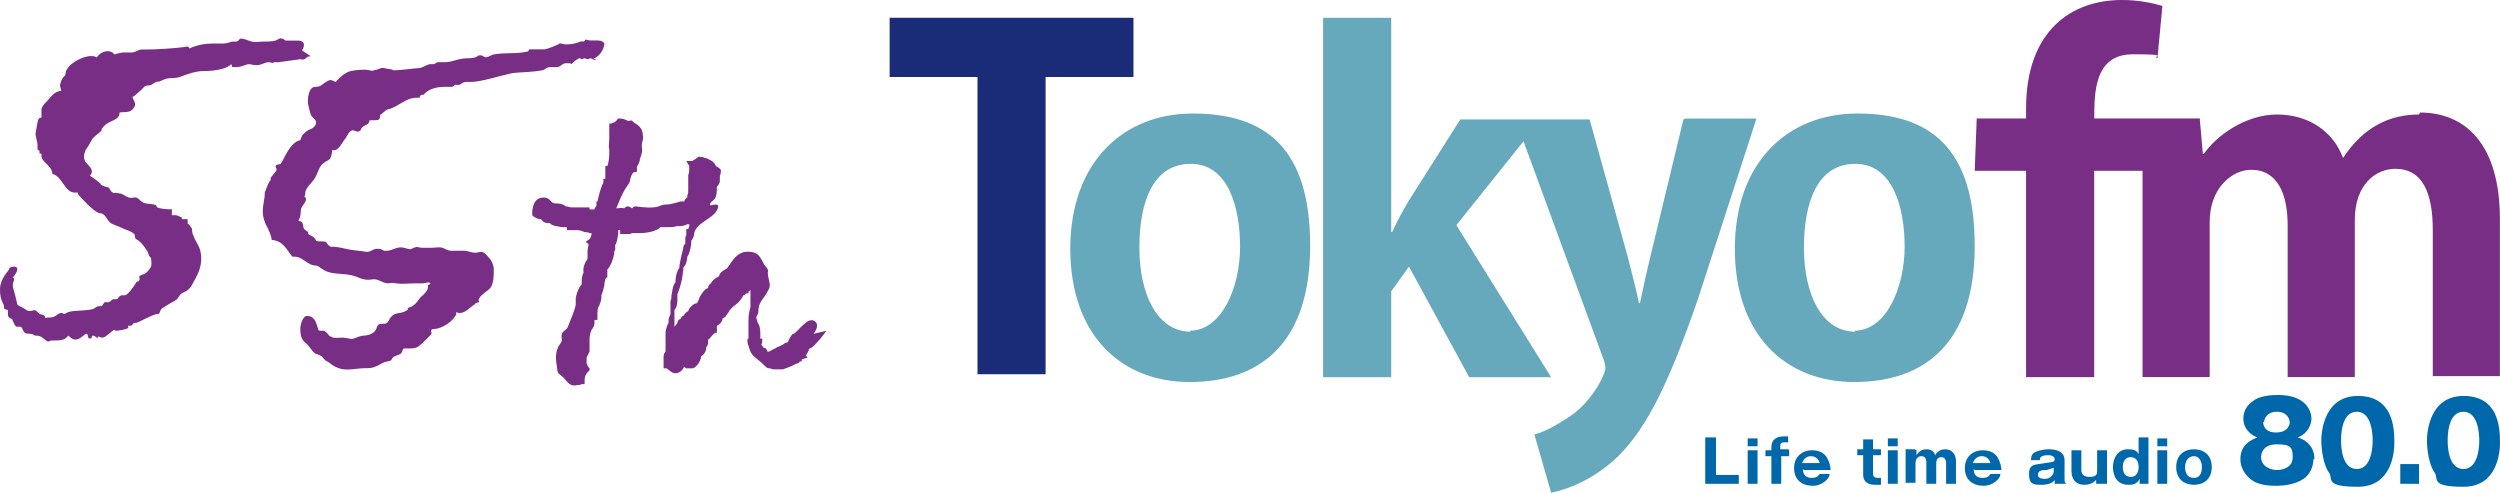
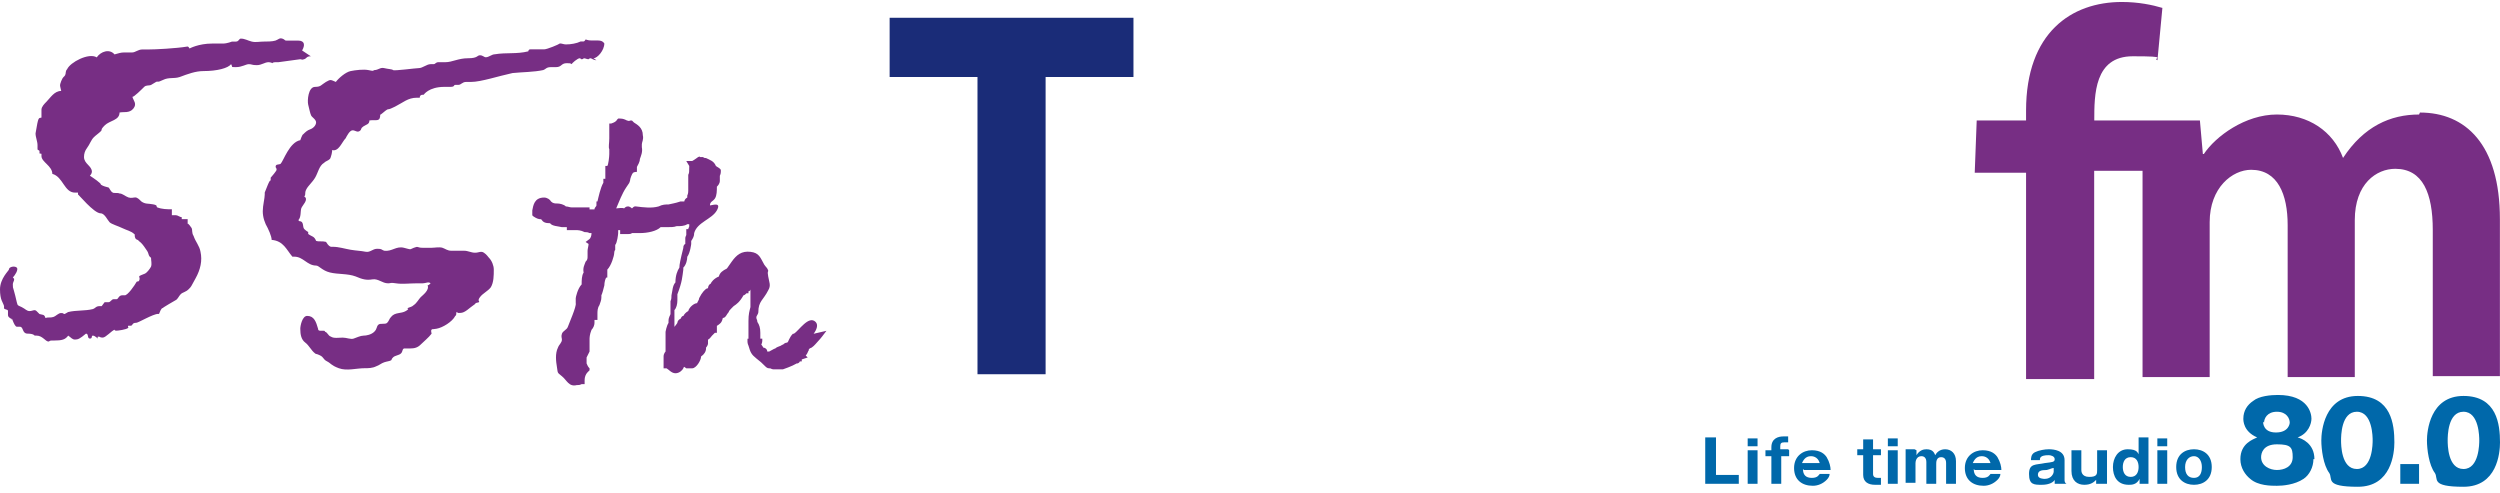
<svg xmlns="http://www.w3.org/2000/svg" id="b" width="253.25" height="49.91">
  <defs>
    <clipPath id="d">
      <path d="M0 0h253.25v49.91H0z" style="fill:none" />
    </clipPath>
    <style>.f{fill:#0068aa}.i{fill:#772e84}.j{fill:#66a9bc}</style>
  </defs>
  <g id="c" style="clip-path:url(#d)">
-     <path d="M120.82 11.5c-7.1 0-12.4 5-12.4 13.7s5.1 13.5 12.1 13.5 12.2-3.8 12.2-13.8-4.6-13.4-11.9-13.4m-.2 22.1c-3.4 0-5.2-3.8-5.2-8.5s1.4-8.5 5.2-8.5 5 4.4 5 8.4-1.8 8.5-5.1 8.5M170.53 12.1l-3.3 13.7c-.4 1.6-.8 3.5-1.1 4.9h-.1c-.3-1.5-.8-3.3-1.2-4.9l-3.8-13.7h-13.1l-5.2 8.2c-.6 1-1.2 2.1-1.7 3.2h-.1V1.8h-6.9v36.41h6.9v-8.7l1.8-2.5 6.1 11.2h8.3l-9.6-15.4 6.8-8.5 8 21.8c.2.5.3.9.3 1.2 0 .5-1.2 3.2-3.5 4.8-1.2.8-2.5 1.6-3.7 1.9l1.7 5.9c1.5-.3 4.2-1.2 6.8-3.7 3-3 5.2-7.6 8.1-16l5.9-18.2h-7.2l-.2.1ZM188.14 11.5c-7.1 0-12.4 5-12.4 13.7s5.1 13.5 12.1 13.5 12.2-3.8 12.2-13.8-4.6-13.4-11.9-13.4m-.2 22.1c-3.4 0-5.2-3.8-5.2-8.5s1.4-8.5 5.2-8.5 5 4.4 5 8.4-1.8 8.5-5.1 8.5" class="j" />
    <path d="M114.82 7.8h-8.9v30.11h-6.9V7.8h-8.9v-6h24.7v6z" style="fill:#1a2c78" />
-     <path d="M245.05 11.6c-2.9 0-5.6 1.2-7.7 4.4-1-2.7-3.5-4.4-6.7-4.4s-6.2 2.2-7.4 4h-.1l-.3-3.4V12h-10.7c0-2.6 0-6.5 3.9-6.5s1.9.2 2.5.4l.5-5.3c-1.01-.3-2.41-.6-4.11-.6-5.1 0-9.7 3.1-9.7 11v1h-5l-.2 5.3h5.2v20.9h6.9V17.3h4.9v20.9h6.8V22.5c0-3.5 2.3-5.3 4.2-5.3 2.7 0 3.7 2.5 3.7 5.6v15.4h6.8V22.3c0-3.7 2.2-5.2 4.1-5.2 2.8 0 3.8 2.5 3.8 6.2v14.8h6.8V22.2c0-7.6-3.5-10.8-8.1-10.8" class="i" />
+     <path d="M245.05 11.6c-2.9 0-5.6 1.2-7.7 4.4-1-2.7-3.5-4.4-6.7-4.4s-6.2 2.2-7.4 4h-.1l-.3-3.4h-10.7c0-2.6 0-6.5 3.9-6.5s1.9.2 2.5.4l.5-5.3c-1.01-.3-2.41-.6-4.11-.6-5.1 0-9.7 3.1-9.7 11v1h-5l-.2 5.3h5.2v20.9h6.9V17.3h4.9v20.9h6.8V22.5c0-3.5 2.3-5.3 4.2-5.3 2.7 0 3.7 2.5 3.7 5.6v15.4h6.8V22.3c0-3.7 2.2-5.2 4.1-5.2 2.8 0 3.8 2.5 3.8 6.2v14.8h6.8V22.2c0-7.6-3.5-10.8-8.1-10.8" class="i" />
    <path d="M172.74 49.01v-4.7h1.09v3.8h2.31v.9h-3.4zM178.04 45.21h-1v-.8h1v.8Zm0 3.8h-1v-3.4h1v3.4ZM181.24 45.61v.6h-.8v2.8h-1v-2.8h-.6v-.6h.6v-.3c0-.9.7-1.1 1.2-1.1h.5v.6h-.4c-.3 0-.4.1-.4.4v.3h.8l.1.1ZM182.64 47.51c0 .6.3.9.9.9s.7-.3.8-.4h1c0 .2-.1.4-.3.6-.4.4-.9.6-1.4.6-1.1 0-1.9-.6-1.9-1.8s.9-1.8 1.8-1.8 1.3.4 1.5.7c.3.5.4 1 .4 1.3h-2.7l-.1-.1Zm1.7-.6c-.2-.7-.8-.7-.9-.7-.6 0-.8.5-.9.7h1.8ZM189.74 46.21v1.8c0 .3.2.4.5.4h.3v.7h-.6c-.7 0-1.2-.3-1.2-1v-2h-.6v-.6h.6v-1h1v1h.8v.6h-.8v.1ZM192.24 45.21h-1v-.8h1v.8Zm0 3.8h-1v-3.4h1v3.4ZM194.14 45.61v.5c.3-.5.7-.6 1-.6.7 0 .8.4.9.6.1-.2.4-.6 1-.6s1.1.4 1.1 1.2v2.3h-1v-2.1c0-.1 0-.6-.5-.6s-.5.5-.5.7v2h-1v-2.2c0-.4-.2-.6-.5-.6-.5 0-.6.5-.6.7v2h-1v-3.4h.9l.2.1ZM199.94 47.51c0 .6.3.9.9.9s.7-.3.8-.4h1c0 .2-.1.4-.3.6-.4.4-.9.6-1.4.6-1.1 0-1.9-.6-1.9-1.8s.9-1.8 1.8-1.8 1.3.4 1.5.7c.3.5.4 1 .4 1.3h-2.7l-.1-.1Zm1.7-.6c-.2-.7-.8-.7-.9-.7-.6 0-.8.5-.9.7h1.8ZM208.14 49.01v-.4c-.1.2-.5.5-1.3.5s-1.3 0-1.3-1.1.7-.9 1.6-1.1c.8-.1 1-.1 1-.4s-.4-.4-.6-.4c-.9 0-.9.3-.9.5h-.9c0-.2 0-.6.4-.8.4-.2 1-.3 1.4-.3.5 0 1.6.1 1.6 1.1v2c0 .1 0 .3.2.4h-1.2Zm-.1-1.6c-.2 0-.3.1-.7.2-.6 0-.9.1-.9.5s.6.4.7.4c.7 0 .9-.6.9-.7v-.4ZM212.34 49.01v-.4c-.2.2-.5.5-1.2.5s-1.3-.4-1.3-1.4v-2.1h1v2c0 .1 0 .7.8.7s.8-.3.8-.7v-2h1v3.4h-1.1ZM216.64 44.31h1v4.7h-.9v-.5c-.3.6-.8.6-1.1.6-1.2 0-1.6-.9-1.6-1.8s.5-1.8 1.5-1.8 1 .4 1.1.5v-1.7Zm-1.6 3c0 .5.2 1 .8 1s.8-.5.8-1-.2-1-.8-1-.8.5-.8 1M219.54 45.21h-1v-.8h1v.8Zm0 3.8h-1v-3.4h1v3.4ZM220.45 47.31c0-1.3.9-1.8 1.8-1.8s1.8.5 1.8 1.8-.9 1.8-1.8 1.8-1.8-.5-1.8-1.8m1.8-1.1c-.5 0-.9.4-.9 1.1s.3 1.1.9 1.1.8-.5.8-1.1-.3-1.1-.8-1.1M234.35 46.51c0 .8-.4 1.6-1 2-.9.6-2.1.7-2.7.7s-1.9 0-2.7-.7c-.5-.4-1-1.1-1-2 0-1.6 1.3-2 1.7-2.2-1.4-.6-1.4-1.7-1.4-1.9 0-.8.4-1.4 1-1.8.6-.5 1.8-.6 2.5-.6 3.1 0 3.4 1.9 3.4 2.4s-.3 1.5-1.4 1.9c.4.1 1.7.6 1.7 2.2m-5.4-.2c0 .9.9 1.3 1.6 1.3s1.6-.3 1.6-1.3-.2-1.3-1.6-1.3-1.6.9-1.6 1.3m.2-3.6c0 .1 0 1.1 1.3 1.1s1.4-.9 1.4-1c0-.4-.3-1.1-1.3-1.1s-1.3.7-1.3 1.1M242.55 44.81c0 1.1-.3 4.5-3.7 4.5s-2.5-.8-2.9-1.4c-.6-.8-.8-2.4-.8-3.3s.3-4.5 3.7-4.5 3.7 2.9 3.7 4.7m-5.4-.2c0 .4 0 2.9 1.6 2.9s1.6-2.6 1.6-2.9 0-2.9-1.6-2.9-1.6 2.5-1.6 2.9M243.15 47.01h1.9v2h-1.9zM253.25 44.81c0 1.1-.3 4.5-3.7 4.5s-2.5-.8-2.9-1.4c-.6-.8-.8-2.4-.8-3.3s.3-4.5 3.7-4.5 3.7 2.9 3.7 4.7m-5.3-.2c0 .4 0 2.9 1.6 2.9s1.6-2.6 1.6-2.9 0-2.9-1.6-2.9-1.6 2.5-1.6 2.9" class="f" />
    <path d="M31.51 5.7c-.5 0-.4.2-.7.3-.3.1-.2 0-.4 0-.7.1-1.5.2-2.2.3h-.3s-.3 0-.3.1c0 0-.2-.1-.4-.1-.4 0-.7.3-1.2.3s-.5-.1-.8-.1-.7.3-1.3.3-.3 0-.5-.3c-.3.4-1.4.7-2.8.7-.8 0-1.6.3-2.4.6-.6.2-1.1 0-1.7.3-.6.3-.5.1-.7.2-.2.1-.3.2-.5.3-.2.1-.5 0-.7.2-.2.2-1.1 1.1-1.2 1 .1.4.5.7.1 1.2s-1 .3-1.4.4c0 .8-1 .8-1.5 1.3s-.2.4-.4.6c-.2.2-.5.4-.7.6-.3.3-.4.7-.7 1.1q-.3.4-.3.9c0 .7.8.9.8 1.5 0 0 0 .2-.2.4.3.2 1.2.8 1.1.9.3.2.5.2.8.3.1.1.2.4.4.5.1.1.5 0 .7.1.3 0 .6.3.9.4s.5 0 .7 0 .4.2.6.4c.4.3.7.2 1.2.3.5.1.3.2.4.3.5.2 1 .2 1.5.2v.6h.4c.2 0 .4.2.6.2v.2h.6v.5c0-.2.4.4.4.4.1.2 0 .5.2.8.2.6.6 1 .7 1.6.2.9 0 1.8-.5 2.7s-.4.8-.7 1.1-.6.3-.8.5c-.2.2-.3.5-.5.6 0 0-1.4.8-1.3.8-.2 0-.3.4-.4.6h-.1c-.5 0-2 .9-2.2.9-.5 0-.3.3-.6.3h-.2c-.1 0 0 .2 0 .2-.2.2-1.1.3-1.2.3s-.2 0-.2-.1c-.3.1-.9.8-1.2.8s-.3-.1-.4-.1c-.2 0-.1.1-.1.2 0 0-.3-.3-.5-.3s0 .3-.3.3-.1-.5-.4-.5c-.6.5-.8.6-1.1.6s-.4-.2-.7-.4c-.3.4-.6.5-1.5.5h-.2c-.2 0-.2.1-.3.1-.3 0-.6-.6-1.2-.6h-.2s-.1-.2-.7-.2-.4-.7-.8-.7h-.3c-.3 0-.6-1.3-.5-.7-.1-.2-.4-.2-.4-.5v-.4c0-.2-.4-.1-.4-.3V31C.3 30.61 0 30.41 0 29.31s.9-1.9.9-2c0-.3.6-.4.8-.2.2.2-.2.8-.4 1 .3.2 0 .4 0 .7s0 .3.1.6.2.8.3 1.2.1.3.5.5.5.4.8.4.5-.2.7 0l.3.3c.3.1.5 0 .6.4.3-.1.5 0 .8-.1.3-.1.5-.4.8-.4s.2.1.3.1.2-.1.4-.2c.8-.2 1.7-.1 2.5-.3.3-.1.3-.3.7-.3h.2c.1-.1.2-.3.3-.4h.4c.2 0 .3-.3.5-.3h.3c.2 0 .2-.4.6-.4h.2c.3.1 1.1-1.1 1.2-1.3.1-.2.2 0 .3-.2.1-.2 0-.3 0-.4s.4-.2.6-.3c.2-.1.5-.5.6-.7.1-.3 0-.6 0-.9-.3-.2-.2-.4-.4-.7-.2-.3-.4-.6-.6-.8s-.3-.2-.3-.3c0 0-.2 0-.3-.2-.1-.2 0-.4-.1-.4-.3-.3-.8-.4-1.2-.6-.4-.2-1.1-.4-1.3-.6-.2-.2-.5-.9-.9-.9-.7 0-2.3-2-2.3-1.9v-.2h-.3c-1.1 0-1.2-1.6-2.3-1.9 0-.8-1.1-1.2-1.1-1.8v-.2c0-.1-.2 0-.2-.1v-.2c0-.1-.2-.1-.2-.2v-.4c0-.4-.2-.8-.2-1.2.3-1.8.3-1.5.6-1.6v-.8c0-.3.3-.6.5-.8.4-.4.8-1.1 1.5-1.1-.1-.5-.2-.5 0-1s.3-.4.4-.6c.1-.2 0-.4.2-.6.3-.7 2.2-1.7 3-1.2.4-.6 1.3-.9 1.8-.3.4-.1.6-.2 1-.2h.8c.3 0 .6-.3 1-.3h.6c.7 0 2.8-.1 4-.3.1 0 .2.2.2.2s.9-.5 2.3-.5h1.1c.4 0 .9-.2.9-.2h.4c.3 0 .3-.3.5-.3.4 0 .7.2 1.1.3.4.1.8 0 1.2 0 .3 0 .9 0 1.2-.1.3-.1.4-.3.7-.2.3.1.2.2.4.2h1.2c.7 0 .7.5.4 1l.9.6Zm28.91.4c-.3 0-.5-.2-.6-.2s-.2.1-.2.1c-.2 0-.3-.1-.5-.1 0 0 0 .1-.2.1s0-.1-.2-.1-.8.5-.8.6c-.1-.1-.3-.1-.5-.1-.6 0-.5.4-1.1.4h-.5c-.5 0-.5.2-.8.3-.9.2-2.1.2-3.1.3-1.4.3-3.2.9-4.2.9h-.5c-.4 0-.5.3-.8.3h-.3c-.2 0 0 .2-.5.2h-.6c-1.6 0-2.1.8-2.1.8h-.1c-.2 0-.3.1-.3.3h-.3c-.9 0-1.4.5-2.2.9-.8.4-.6.2-.8.3-.2.1-.7.6-.7.5 0 .8-.4.5-1.1.6 0 .4-.3.4-.6.6-.3.2-.2.3-.3.4-.3.3-.5 0-.8 0s-.6.6-.7.8c-.4.4-.7 1.4-1.4 1.2.1 0-.1.8-.2.9-.2.2-.4.2-.6.4-.5.3-.6 1-.9 1.5-.3.5-.7.8-.9 1.2-.2.4 0 .5-.2.7.5.3-.2.9-.3 1.2-.1.3 0 .9-.3 1.2l.1.1c.5 0 .3.6.5.8.2.2.4.3.4.3v.2c.4.3.6.2.8.7.3.1.6 0 1 .1.1.1.2.4.5.5h.2c.6 0 1.2.2 1.8.3.6.1 1 .1 1.5.2s.7-.3 1.2-.3.4.1.7.2c.8.1 1.2-.5 2-.3s.5.2 1 0 .3 0 .9 0h.9c.3 0 .8-.1 1.1 0s.5.3.9.3h1.3c.4 0 .7.2 1.1.2s.6-.2.9 0 .4.4.5.5c.3.3.5.8.5 1.2 0 .6 0 1.3-.3 1.8-.3.4-.8.6-1.1 1-.3.4 0 .4-.1.5-.1.1-.3 0-.4.2-.6.4-1 .9-1.5.9s-.2 0-.3-.1c-.2 0 0 .3-.2.4-.3.6-1.3 1.2-1.9 1.3-.6.1-.4 0-.5.1-.1.1 0 .3 0 .4-.3.4-.8.8-1.1 1.1-.3.3-.6.4-1.1.4h-.6c-.2.1-.1.3-.3.5-.2.2-.6.2-.8.4-.2.2-.1.2-.2.3-.2.1-.4.1-.7.2-.3.1-.5.3-.8.4-.4.2-.8.2-1.2.2-.8 0-1.8.3-2.6 0s-.8-.5-1.2-.7c-.4-.2-.3-.4-.7-.6-.4-.2-.4-.1-.5-.2-.4-.3-.6-.8-1-1.1-.4-.3-.5-.8-.5-1.4 0-.3.2-1.3.7-1.3.7 0 .9.6 1.1 1.3q0 .2.2.2h.3c.1 0 .2 0 .2.1.3.1.3.4.6.5.3.2.8.1 1.2.1s.8.2 1.1.1.7-.3 1-.3.8-.1 1.1-.4c.3-.3.2-.5.4-.7.2-.2.7 0 .9-.2.2-.2.2-.4.4-.6.4-.5 1-.3 1.5-.6s0-.2.2-.3.4-.1.6-.3c.3-.2.5-.6.7-.8.2-.2.9-.7.7-1.2.1 0 .2-.1.3-.2-.2-.2-.5 0-.8 0h-.6c-.7 0-1.5.1-2.1 0-.6-.1-.5 0-.8 0-.6 0-1-.5-1.6-.4-.6.1-1 0-1.7-.3-.8-.3-1.8-.2-2.6-.4s-1.1-.7-1.4-.7c-.9 0-1.3-.9-2.2-.9h-.2c-.6-.7-.9-1.6-2.1-1.7 0-.4-.4-1.2-.4-1.2-.3-.5-.5-1.1-.5-1.7s.2-1.3.2-1.7v-.2c.1-.2.5-1.4.6-1.2V18c.1-.1.6-.7.6-.8 0-.2-.1-.2-.1-.3 0-.3.3-.2.5-.3.3-.3.9-2.2 2-2.4 0 0 .2-.6.3-.6.2-.2.4-.4.7-.5.3-.1.6-.4.6-.7s-.4-.5-.5-.7-.2-.7-.3-1.1c-.1-.4 0-1.8.7-1.8.6 0 .6-.2 1.1-.5s.5-.2 1 0c.3-.4 1-1 1.5-1.1.5-.1 1.3-.2 1.8-.1s.4.1.6 0c.4 0 .6-.3 1-.2.4.1.8.1.9.2.1.1 2.3-.2 2.6-.2.4 0 .8-.4 1.2-.4h.3c.2 0 .2-.2.5-.2h.7c.7 0 1.3-.4 2.3-.4s.9-.3 1.2-.3.4.2.6.2c.3 0 .6-.3.9-.3 1.2-.2 2.2 0 3.4-.3 0 0 0-.2.2-.2h1.4c.3 0 1.5-.5 1.6-.6.2 0 .4.1.6.1.5 0 1.1-.1 1.5-.3h.3c.1 0 .2-.2.2-.2.1 0 .2.1.6.1h.6c.2 0 .5 0 .7.3 0 .7-.7 1.5-1.1 1.5l.3.2ZM82.42 33.81c.3-.4.5-.9.2-1.2-.7-.7-1.7.9-2.2 1.2h-.1c-.2.2-.3.4-.4.6-.1.3-.2.3-.2.3q-.2 0-.4.2s-.1 0-.2.1c-.3.1-.5.2-.6.3-.1 0-.2.1-.6.3h-.2c0-.3-.3-.4-.4-.4 0 0-.1-.2-.2-.3 0 0 .1-.2.1-.4v-.2h-.2v-.6c0-.5-.1-.8-.3-1.1 0-.2-.1-.3-.1-.4v-.1c0-.1.2-.3.2-.5 0-1.1.5-1.2 1-2.2.3-.5.1-.8 0-1.4-.1-.6 0-.4 0-.6-.1-.3-.2-.3-.4-.6-.4-.7-.5-1.2-1.4-1.3-.9-.1-1.4.3-1.9 1-.3.4-.4.6-.5.7-.4.2-.7.4-.8.8-.5.2-.8.6-.8.7-.2.1-.3.3-.3.5h-.1c-.2.1-.5.4-.8 1 0 .2-.2.4-.2.5-.3 0-.8.4-.9.8-.2.1-.4.3-.5.5-.2 0-.2.2-.3.3-.1 0-.3.2-.3.4 0 0-.2.3-.3.4v-1.7c.2-.2.3-.6.3-1v-.6c.5-1.3.5-1.8.6-2.5v-.2c.3-.3.4-.8.4-1.1.3-.4.4-1.3.4-1.3v-.3c.2-.3.3-.5.3-.8.3-1.1 1.8-1.4 2.3-2.3.5-.9-.5-.5-.7-.5 0-.4.3-.4.5-.7.2-.3.2-.8.2-1.2.1-.1.3-.3.3-.6v-.5s.1-.2.1-.4v-.2c-.1-.2-.4-.3-.5-.4-.2-.5-.6-.6-1-.8-.1 0-.2 0-.3-.1h-.3c0-.1-.2 0-.2 0s-.4.3-.6.4h-.6l.3.5v.1c0 .5 0 .6-.1.8v1.6c0 .1 0 .3-.1.5v.2c-.2.1-.3.3-.3.4h-.4c-.6.2-.8.2-1.2.3-.3 0-.6 0-1 .2-.7.2-1.5.1-2.3 0h-.1c-.1 0-.2.1-.3.2 0 0-.2-.2-.4-.2s-.3.1-.4.2c-.2-.1-.6 0-.8 0 .3-.7.6-1.5 1-2.1.4-.6.3-.4.4-.7 0-.2.2-.7.3-.8.1-.1.4-.1.4-.1v-.5c.1-.2.3-.5.3-.8.1-.3.3-.7.2-1.2v-.3c0-.2.2-.5.1-.9 0-.8-.6-1.1-.9-1.3l-.2-.2h-.2c-.1.1-.2 0-.3 0-.2-.1-.4-.2-.7-.2h-.2l-.1.1c-.1.2-.3.3-.6.4h-.2v1.5c0 .5-.1.9 0 1.1v.5c0 .3-.1 1.1-.2 1.2h-.2v1.3h-.2v.4c-.3.5-.5 1.5-.6 1.9h-.1v.4c0 .1-.2.2-.2.4h-.5v-.2h-1.8c-.2 0-.4-.1-.6-.1-.2-.2-.6-.3-.9-.3-.2 0-.4 0-.6-.2-.1-.2-.4-.4-.7-.4-1 0-1.1.8-1.2 1.3v.5l.1.1c.3.2.5.3.8.3.2.3.4.4.9.4.2.3.8.3 1.2.4h.5v.3h.9c.2 0 .5 0 .9.2.2 0 .3 0 .5.1h.2c0 .3-.1.5-.2.6l-.4.3.3.2c0 .2-.1.5-.1.7v.5c0 .3 0 .4-.2.6-.1.3-.3.6-.2 1.1-.2.3-.2.8-.2 1.2-.4.4-.6 1.3-.6 1.4v.5c.1.3-.7 2.1-.8 2.4-.1.3-.5.4-.6.7-.1.3 0 .4 0 .6 0 .3-.3.5-.4.8-.3.6-.2 1.4-.1 2 .1.6 0 .5.5.9s.7 1.1 1.5.9c.2 0 .3 0 .5-.1h.3v-.4c0-.3.1-.6.3-.8l.2-.2v-.2c-.2-.2-.2-.3-.3-.5v-.6l.3-.6v-1.2c0-.2 0-.5.2-1 .2-.2.3-.5.3-.7v-.3h.3v-.6c0-.3 0-.6.2-.9.1-.3.2-.5.2-.8v-.2c.1-.2.2-.6.3-1 0-.3.1-.7.2-.8h.1v-.8c.4-.4.7-1.4.7-1.7 0 0 0-.2.1-.3v-.5c.2-.2.3-1.1.3-1.2v-.3h.2v.4h.8c.1 0 .3 0 .4-.1h.8c.8 0 1.7-.2 2.1-.6h.6c.4 0 .8 0 1-.1.4 0 .8 0 1.1-.2h.2v.2c0 .1-.1.2-.1.3h-.2v.6s-.1.2-.1.3v.6c-.2.1-.2.3-.2.4-.3 1.2-.4 1.7-.4 2-.2.3-.4.8-.4 1.5-.3.3-.3.9-.4 1.3 0 .2 0 .4-.1.6v1.3c0 .1-.2.3-.2.7v.2c-.2.3-.3.9-.3.9v2s-.2.2-.2.5v1.2h.3c.2.1.5.5.9.5s.7-.3.8-.5 0-.2.3 0h.6c.4 0 .9-.8.9-1.2.3-.2.5-.5.5-.8v-.1c.1-.1.2-.3.2-.4v-.4c.2-.1.3-.3.4-.4l.3-.3h.2v-.7c.3-.2.5-.3.6-.8.3 0 .4-.4.6-.6 0-.1.2-.3.3-.4l.2-.2c.3-.2.6-.4 1-1.1.1 0 .2-.1.3-.2h.2v-.2c.1 0 .2-.1.2-.2v1.8c-.1.4-.2.7-.2 1.4v1.8h-.1v.3s0 .2.1.4c.2.7.3.9.8 1.3.4.3.6.5.8.7.2.2.3.3.5.3h.1s.2.1.3.1h1s.9-.3 1.4-.6h.1s.2-.1.2-.2h.2v-.2l.6-.2-.2-.2c.2-.2.2-.4.3-.5 0-.1 0-.2.3-.3.3-.2.5-.5.7-.7.2-.2.5-.6.8-1l-1.3.3Z" class="i" />
  </g>
</svg>